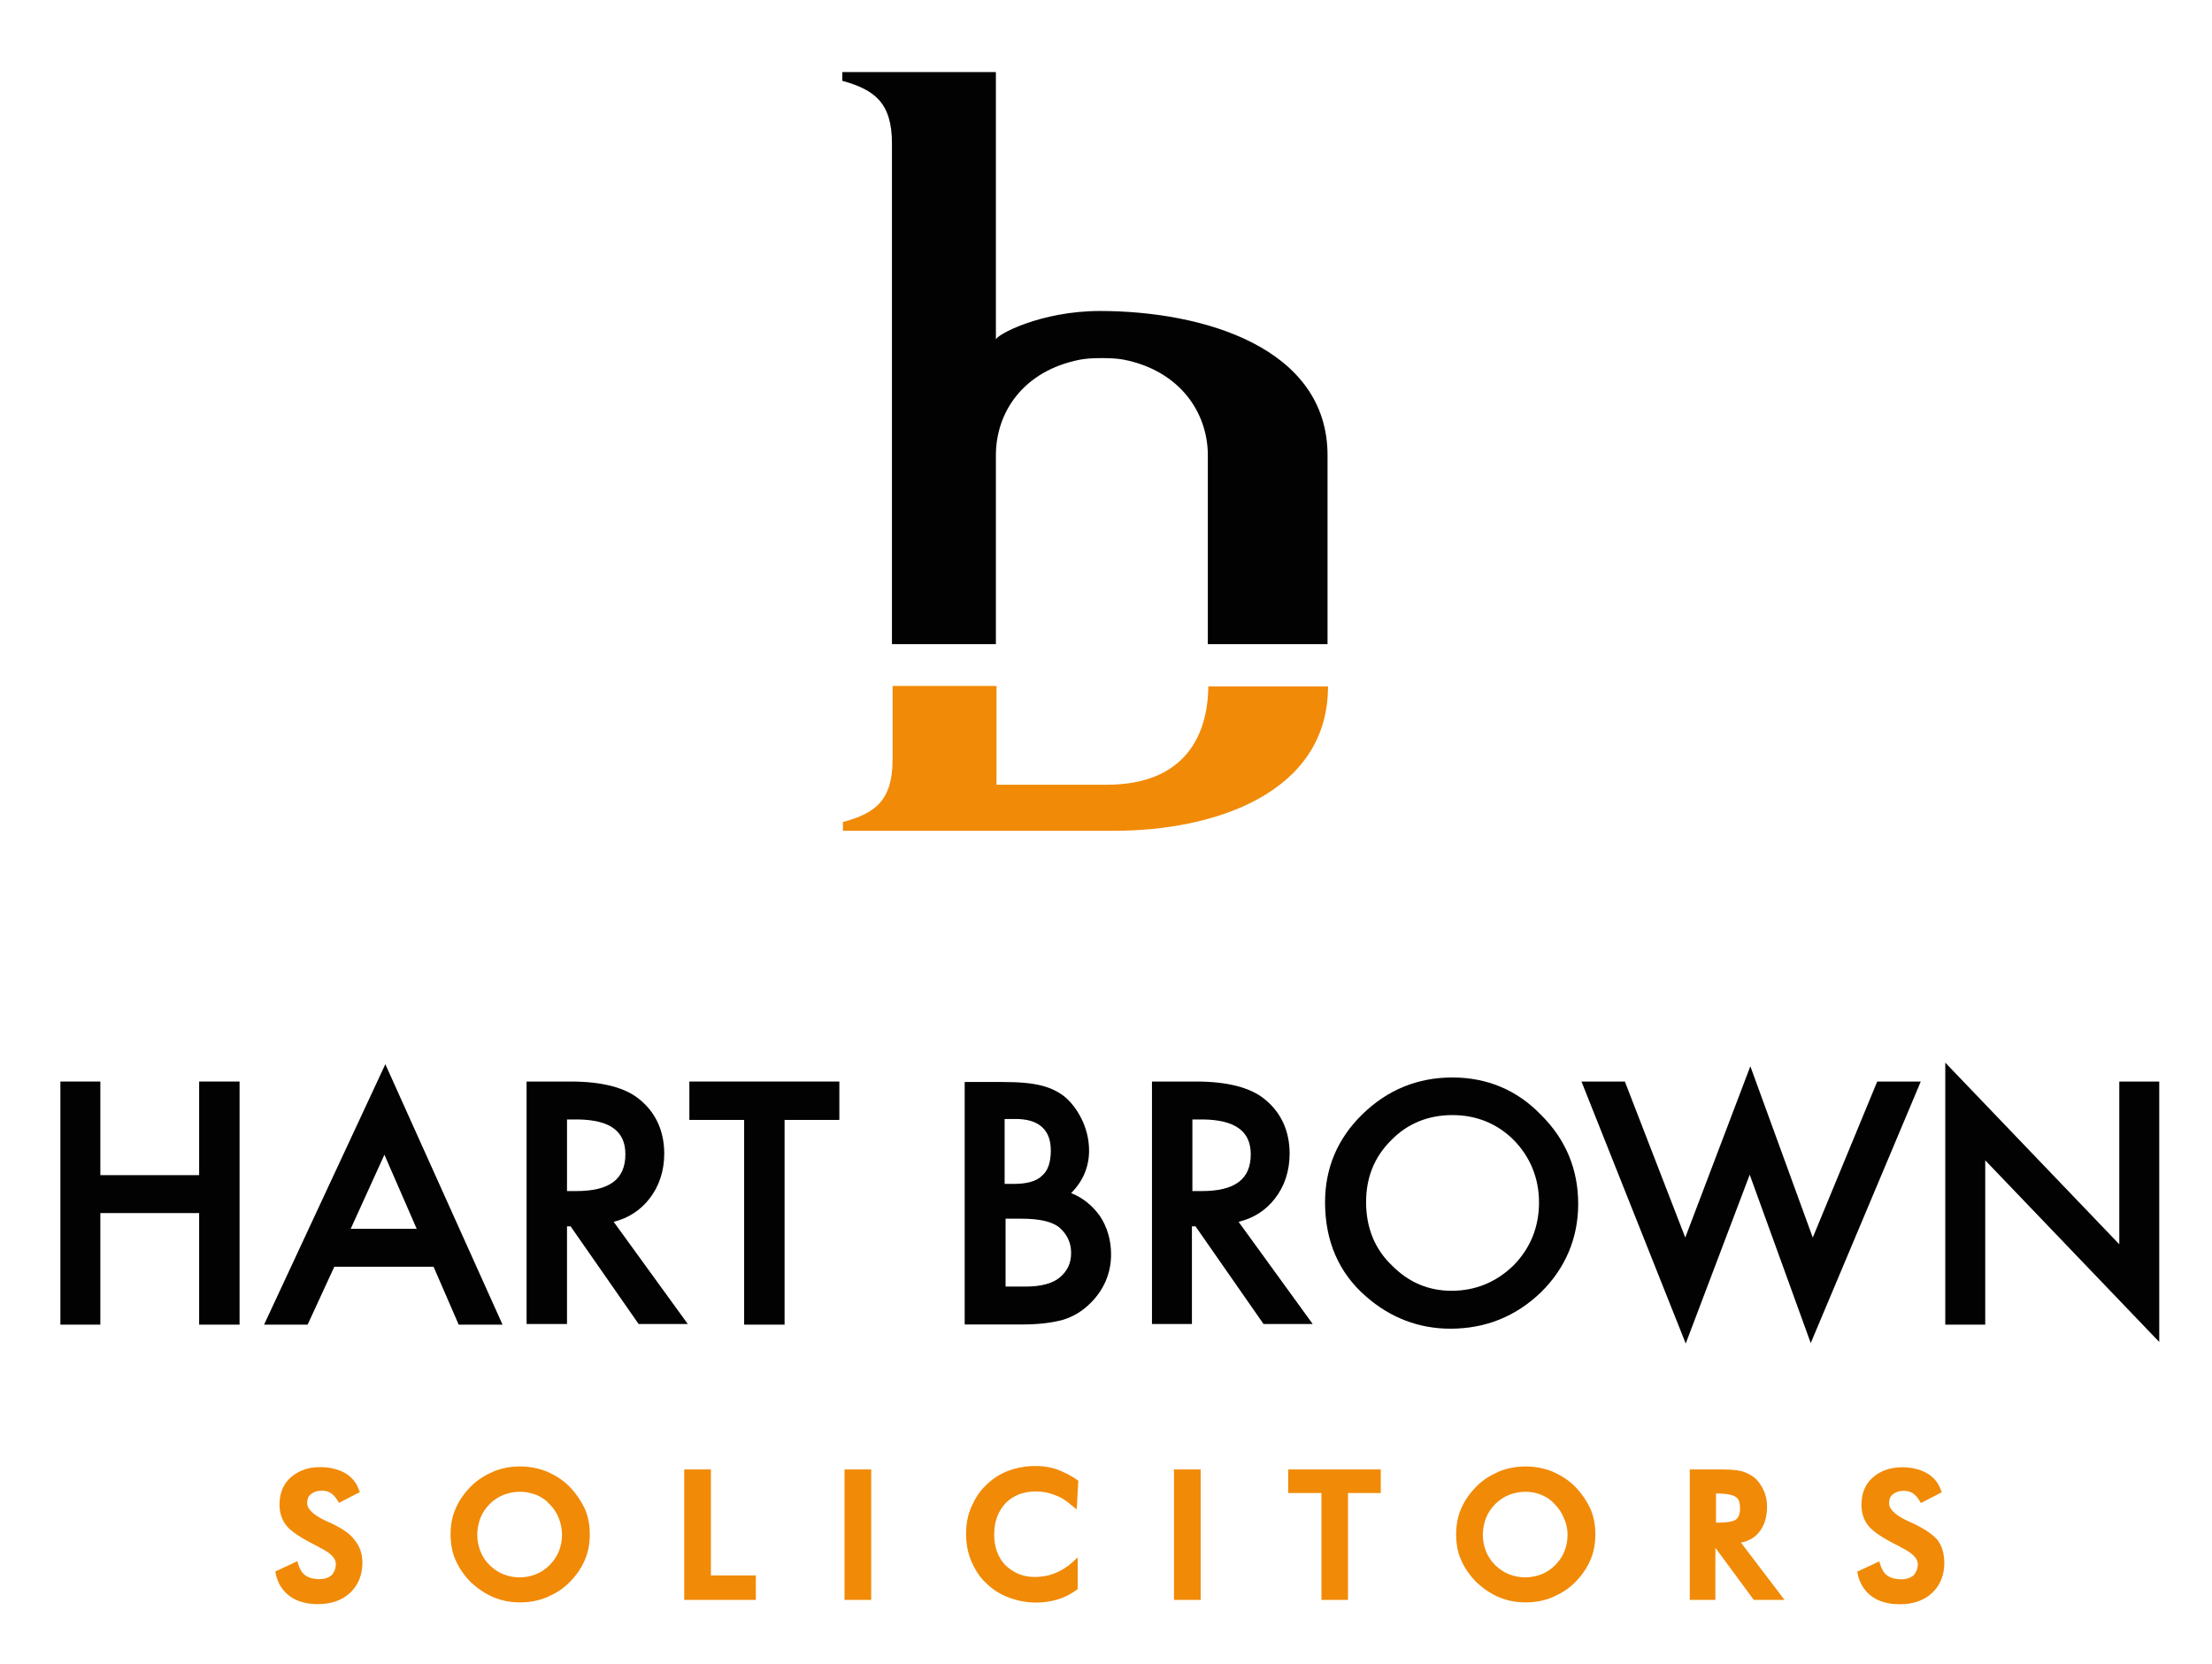
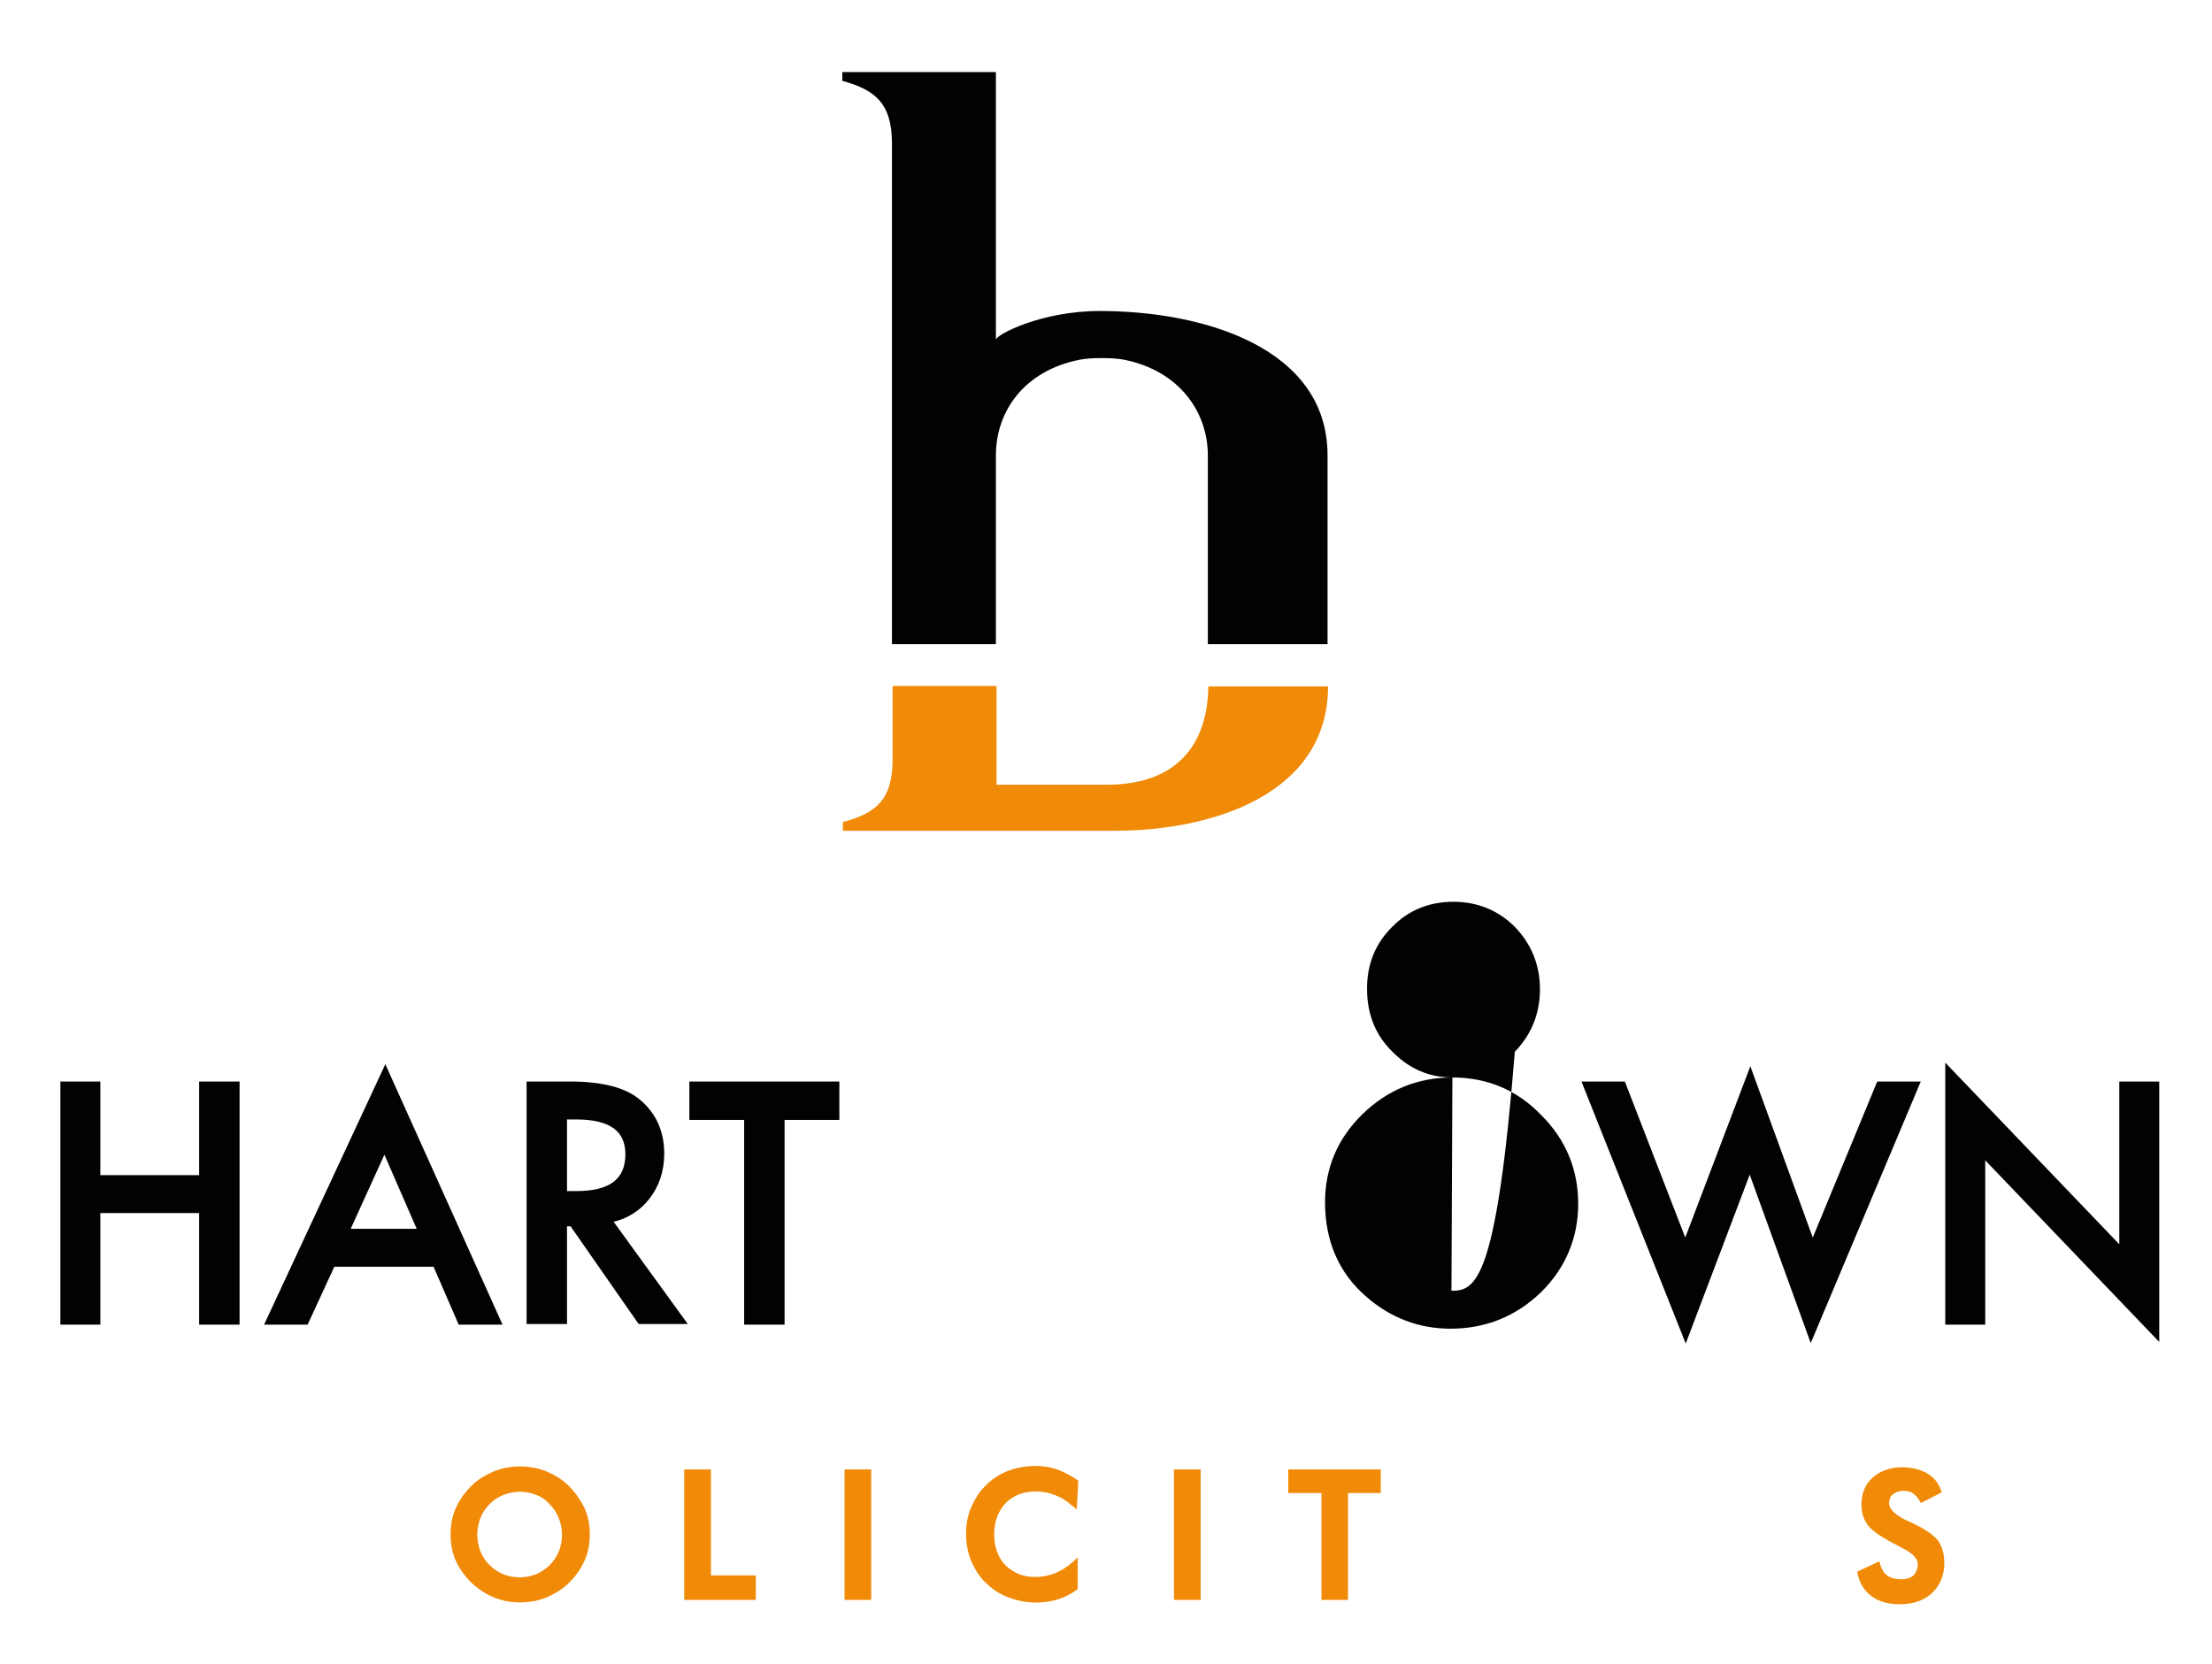
<svg xmlns="http://www.w3.org/2000/svg" version="1.1" id="Layer_1" x="0px" y="0px" viewBox="0 0 1417.3 1066.5" style="enable-background:new 0 0 1417.3 1066.5;" xml:space="preserve">
  <style type="text/css">
	.st0{fill:#020203;}
	.st1{fill:#F18A07;}
</style>
  <g>
    <polygon class="st0" points="127.6,753.1 64.3,753.1 64.3,693.1 38.7,693.1 38.7,848.9 64.3,848.9 64.3,777.4 127.6,777.4    127.6,848.9 153.5,848.9 153.5,693.1 127.6,693.1  " />
    <path class="st0" d="M169.2,848.9h27.9l17.1-37.1h63.6l16.1,37.1H322L246.9,682L169.2,848.9z M246.3,740l20.7,47.5h-42.3L246.3,740   z" />
    <path class="st0" d="M416.1,768.2c6.2-7.9,9.5-17.7,9.5-28.9c0-14.1-5.2-25.9-15.4-34.4c-9.2-7.9-24.3-11.8-44.6-11.8h-28.2v155.4   h25.9v-62.6h2.3l43.6,62.6h31.5L393.2,783C402.4,780.7,410.2,775.8,416.1,768.2z M400.7,739.7c0,16.1-10.2,23.6-31.5,23.6h-5.9   v-45.9h6.9C390.9,717.7,400.7,724.9,400.7,739.7z" />
    <polygon class="st0" points="441.7,717.7 476.8,717.7 476.8,848.9 502.7,848.9 502.7,717.7 537.8,717.7 537.8,693.1 441.7,693.1     " />
-     <path class="st0" d="M686.3,764.6c7.5-7.5,11.5-16.7,11.5-27.2c0-6.2-1.3-12.5-3.9-18.4s-6.2-11.1-10.5-15.1   c-4.3-3.9-9.8-6.6-16.1-8.2c-6.2-1.6-14.4-2.3-24.9-2.3h-24.3v155.4h36.4c10.5,0,19.3-1,26.6-3c6.6-2,12.5-5.6,17.7-10.8   c8.5-8.5,13.1-19,13.1-31.2c0-9.2-2.6-17.7-7.2-24.6C699.8,772.5,693.9,767.6,686.3,764.6z M667.6,753.5c-3.6,3.6-9.8,5.2-18,5.2   h-5.9v-41.6h6.9c7.5,0,13.1,1.6,17.1,5.2c3.9,3.6,5.6,8.5,5.6,15.4C673.2,744.6,671.6,750.2,667.6,753.5z M644,781h10.5   c12.1,0,20.3,2,24.9,6.2c4.6,4.3,6.9,9.5,6.9,15.7c0,6.6-2.3,11.5-7.2,15.7c-4.6,3.9-12.1,5.9-22,5.9h-12.8V781H644z" />
-     <path class="st0" d="M816.8,768.2c6.2-7.9,9.5-17.7,9.5-28.9c0-14.1-5.2-25.9-15.4-34.4c-9.2-7.9-24.3-11.8-44.6-11.8h-28.2v155.4   h25.6v-62.6h2.3l43.6,62.6h31.5L793.6,783C803.1,780.7,810.9,775.8,816.8,768.2z M801.4,739.7c0,16.1-10.2,23.6-31.5,23.6h-5.9   v-45.9h6.9C791.3,717.7,801.4,724.9,801.4,739.7z" />
-     <path class="st0" d="M930.6,690.5c-22.3,0-41.6,7.9-57.7,23.6S849,748.9,849,770.5c0,24.9,8.9,45.3,26.2,60.3   c15.7,13.8,34.1,20.7,54.1,20.7c22.6,0,42-7.9,58-23.3c15.7-15.4,23.9-34.8,23.9-56.7c0-22-7.9-41.3-23.9-57.1   C971.9,698.4,952.6,690.5,930.6,690.5z M930,827.2c-14.4,0-27.2-5.2-38-16.1c-11.1-10.5-16.7-24.3-16.7-40.7   c0-15.7,5.2-28.9,16.1-39.7c10.5-10.8,23.9-16.1,39.3-16.1s28.9,5.6,39.3,16.1c10.5,10.8,16.1,24.3,16.1,40s-5.6,29.2-16.1,40   C958.8,821.7,945.4,827.2,930,827.2z" />
+     <path class="st0" d="M930.6,690.5c-22.3,0-41.6,7.9-57.7,23.6S849,748.9,849,770.5c0,24.9,8.9,45.3,26.2,60.3   c15.7,13.8,34.1,20.7,54.1,20.7c22.6,0,42-7.9,58-23.3c15.7-15.4,23.9-34.8,23.9-56.7c0-22-7.9-41.3-23.9-57.1   C971.9,698.4,952.6,690.5,930.6,690.5z c-14.4,0-27.2-5.2-38-16.1c-11.1-10.5-16.7-24.3-16.7-40.7   c0-15.7,5.2-28.9,16.1-39.7c10.5-10.8,23.9-16.1,39.3-16.1s28.9,5.6,39.3,16.1c10.5,10.8,16.1,24.3,16.1,40s-5.6,29.2-16.1,40   C958.8,821.7,945.4,827.2,930,827.2z" />
    <polygon class="st0" points="1161.5,793.1 1121.5,683.3 1079.8,793.1 1041.1,693.1 1013.3,693.1 1080.1,861 1121.1,752.8    1160.2,860.7 1230.7,693.1 1202.8,693.1  " />
    <polygon class="st0" points="1357.9,693.1 1357.9,797.4 1246.4,681 1246.4,848.9 1272,848.9 1272,743.6 1383.5,860 1383.5,693.1     " />
  </g>
  <g>
-     <path class="st1" d="M210.5,975.4l-1.6-0.7c-5.6-2.6-12.1-6.6-12.1-11.5c0-2.3,0.7-4.3,2.3-5.6c1.6-1.3,3.9-2.3,6.9-2.3   c2,0,3.9,0.3,5.6,1.3c1.6,1,3.3,2.6,4.6,4.9l1,1.6l13.4-6.9l-0.7-1.6c-1.6-4.6-4.6-8.2-9.2-10.8c-4.3-2.3-9.5-3.6-15.7-3.6   c-7.5,0-13.8,2.3-18.7,6.6s-7.2,10.2-7.2,17.4c0,5.6,1.6,10.2,4.9,14.1c3.3,3.6,9.2,7.5,18.4,12.1c0.7,0.3,1.3,0.7,2.3,1.3   c6.9,3.3,10.5,6.9,10.5,10.5c0,3-1,5.2-2.6,7.2c-2,1.6-4.3,2.6-7.9,2.6c-3.6,0-6.6-0.7-8.9-2.3c-2.3-1.6-3.6-3.9-4.6-6.9l-0.7-2.3   l-14.1,6.6l0.3,1.6c1.3,6.2,4.6,11.1,9.2,14.4c4.6,3.3,10.8,4.9,17.7,4.9c8.5,0,15.4-2.3,20.7-7.2c5.2-4.9,7.9-11.5,7.9-19.3   c0-5.6-1.6-10.5-4.9-14.4C224.3,982.7,218.7,979.1,210.5,975.4z" />
    <path class="st1" d="M364.7,952.5c-4.3-4.3-9.2-7.2-14.4-9.5c-10.8-4.3-23.6-4.3-34.1,0c-5.2,2.3-10.2,5.2-14.4,9.5   c-4.3,4.3-7.5,8.9-9.8,14.1c-2.3,5.2-3.3,10.8-3.3,16.7c0,5.9,1,11.8,3.3,16.7c2.3,5.2,5.6,9.8,9.8,14.1c4.3,3.9,8.9,7.2,14.4,9.5   c5.6,2.3,11.1,3.3,17.1,3.3c5.9,0,11.5-1,17.1-3.3c5.2-2.3,10.2-5.2,14.4-9.5c4.3-4.3,7.5-8.9,9.8-14.1c2.3-5.2,3.3-10.8,3.3-16.7   c0-5.9-1-11.5-3.3-16.7C372.2,961.7,368.9,956.8,364.7,952.5z M360.1,983.6c0,3.6-0.7,7.2-2,10.5c-1.3,3.3-3.3,6.2-5.9,8.9   c-2.6,2.6-5.6,4.6-8.9,5.9c-6.6,2.6-14.1,2.6-20.7,0c-3.3-1.3-6.2-3.3-8.9-5.9s-4.6-5.6-5.9-8.9c-1.3-3.3-2-6.9-2-10.5   c0-3.6,0.7-7.2,2-10.8c1.3-3.3,3.3-6.2,5.9-8.9c2.6-2.6,5.6-4.6,8.9-5.9c3.3-1.3,6.9-2,10.5-2s7.2,0.7,10.5,2   c3.3,1.3,6.2,3.3,8.5,5.9c2.6,2.6,4.6,5.6,5.9,8.9C359.4,976.4,360.1,980,360.1,983.6z" />
    <polygon class="st1" points="455.5,941.7 438.4,941.7 438.4,1025.3 484.3,1025.3 484.3,1009.6 455.5,1009.6  " />
    <rect x="541.1" y="941.7" class="st1" width="17.1" height="83.6" />
    <path class="st1" d="M663.7,955.8c4.3,0,8.2,0.7,12.1,2.3c3.9,1.3,7.5,3.6,10.8,6.6l3.3,2.6l1-18.4l-1-0.7c-4.3-3-8.5-4.9-12.8-6.6   c-10.2-3.3-21.6-2.6-31.2,1c-5.2,2-10.2,5.2-14.1,9.2c-4.3,3.9-7.2,8.9-9.5,14.1c-2.3,5.2-3.3,11.1-3.3,17.1c0,6.2,1,11.8,3.3,17.4   c2.3,5.2,5.2,10.2,9.5,14.1c3.9,3.9,8.9,7.2,14.4,9.2c5.2,2,11.1,3.3,17.7,3.3c4.9,0,9.5-0.7,13.8-2c4.3-1.3,8.2-3.3,11.8-5.9   l1-0.7v-20.3l-3.3,3c-3.6,3.3-7.5,5.6-11.5,7.2s-8.2,2.3-12.8,2.3c-7.5,0-13.4-2.6-18.7-7.5c-4.9-5.2-7.2-11.8-7.2-19.7   c0-8.5,2.6-15.1,7.5-20.3C649.3,958.4,655.5,955.8,663.7,955.8z" />
    <rect x="752.2" y="941.7" class="st1" width="17.1" height="83.6" />
    <polygon class="st1" points="825.4,956.8 846.7,956.8 846.7,1025.3 863.7,1025.3 863.7,956.8 884.7,956.8 884.7,941.7 825.4,941.7     " />
-     <path class="st1" d="M1009,952.5c-4.3-4.3-9.2-7.2-14.4-9.5c-10.8-4.3-23.6-4.3-34.1,0c-5.2,2.3-10.2,5.2-14.4,9.5   c-4.3,4.3-7.5,8.9-9.8,14.1c-2.3,5.2-3.3,10.8-3.3,16.7c0,5.9,1,11.8,3.3,16.7c2.3,5.2,5.6,9.8,9.8,14.1c4.3,3.9,8.9,7.2,14.4,9.5   c5.6,2.3,11.1,3.3,17.1,3.3c5.9,0,11.5-1,17.1-3.3c5.2-2.3,10.2-5.2,14.4-9.5c4.3-4.3,7.5-8.9,9.8-14.1c2.3-5.2,3.3-10.8,3.3-16.7   c0-5.9-1-11.5-3.3-16.7C1016.5,961.7,1013.3,956.8,1009,952.5z M1004.4,983.6c0,3.6-0.7,7.2-2,10.5c-1.3,3.3-3.3,6.2-5.9,8.9   c-2.6,2.6-5.6,4.6-8.9,5.9c-6.6,2.6-14.1,2.6-20.7,0c-3.3-1.3-6.2-3.3-8.9-5.9c-2.6-2.6-4.6-5.6-5.9-8.9c-1.3-3.3-2-6.9-2-10.5   c0-3.6,0.7-7.2,2-10.8c1.3-3.3,3.3-6.2,5.9-8.9c2.6-2.6,5.6-4.6,8.9-5.9c3.3-1.3,6.9-2,10.5-2s7.2,0.7,10.2,2   c3.3,1.3,6.2,3.3,8.5,5.9c2.6,2.6,4.6,5.6,5.9,8.9C1003.7,976.4,1004.4,980,1004.4,983.6z" />
-     <path class="st1" d="M1127,982c3.3-3.9,5.2-9.5,5.2-16.4c0-3.9-0.7-7.5-2.3-10.8c-1.6-3.3-3.6-6.2-6.2-8.2c-2.3-1.6-4.9-3-8.2-3.9   c-3-0.7-7.2-1-12.8-1h-20v83.6h16.4v-33.4l24.6,33.4h19.7l-27.9-36.7C1120.5,987.6,1124.4,985.3,1127,982z M1099.8,957.1   L1099.8,957.1c7.9,0,11.1,1.3,12.5,2.3c2,1.3,2.6,3.9,2.6,7.5c0,3.3-1,5.6-2.6,6.9c-1.3,1-4.6,2-12.5,2h-0.3v-18.7H1099.8z" />
    <path class="st1" d="M1241.2,986.6c-3.3-3.6-8.5-7.2-17.1-11.1l-1.6-0.7c-5.6-2.6-12.1-6.6-12.1-11.5c0-2.3,0.7-4.3,2.3-5.6   c1.6-1.3,3.9-2.3,6.9-2.3c2,0,3.9,0.3,5.6,1.3c1.6,1,3.3,2.6,4.6,4.9l1,1.6l13.4-6.9l-0.7-1.6c-1.6-4.6-4.6-8.2-9.2-10.8   c-4.3-2.3-9.5-3.6-15.7-3.6c-7.5,0-13.8,2.3-18.7,6.6s-7.2,10.2-7.2,17.4c0,5.6,1.6,10.2,4.9,14.1c3.3,3.6,9.2,7.5,18.4,12.1   c0.7,0.3,1.3,0.7,2.3,1.3c6.9,3.3,10.5,6.9,10.5,10.5c0,3-1,5.2-2.6,7.2c-2,1.6-4.3,2.6-7.9,2.6s-6.6-0.7-8.9-2.3   c-2.3-1.6-3.6-3.9-4.6-6.9l-0.7-2.3l-14.1,6.6l0.3,1.6c1.3,6.2,4.6,11.1,9.2,14.4c4.6,3.3,10.8,4.9,17.7,4.9   c8.5,0,15.4-2.3,20.7-7.2c5.2-4.9,7.9-11.5,7.9-19.3C1245.7,995.1,1244.1,990.2,1241.2,986.6z" />
  </g>
  <g>
    <path class="st1" d="M709,502.9h-60.3h-10.2v-63.3h-66.6v47.2c0,26.2-11.1,34.4-31.8,40v5.6h31.8h66.6h75.7   c63,0,136.7-23.6,136.7-92.5h-76.7C773.9,471.8,758.8,502.9,709,502.9z" />
    <path class="st0" d="M704.7,199.3c-38,0-66.6,15.4-66.6,18.4V46.2h-98.4v5.6c20.3,5.6,31.8,13.8,31.8,40v321h66.6v-121   c0-27.5,17.4-54.1,53.8-61.3c3.9-0.7,8.2-1,12.8-1h2.6c4.6,0,8.9,0.3,12.8,1c36.1,7.2,53.8,34.1,53.8,61.3v121h76.7v-121   C850.6,222.9,771.3,199.3,704.7,199.3z" />
  </g>
</svg>